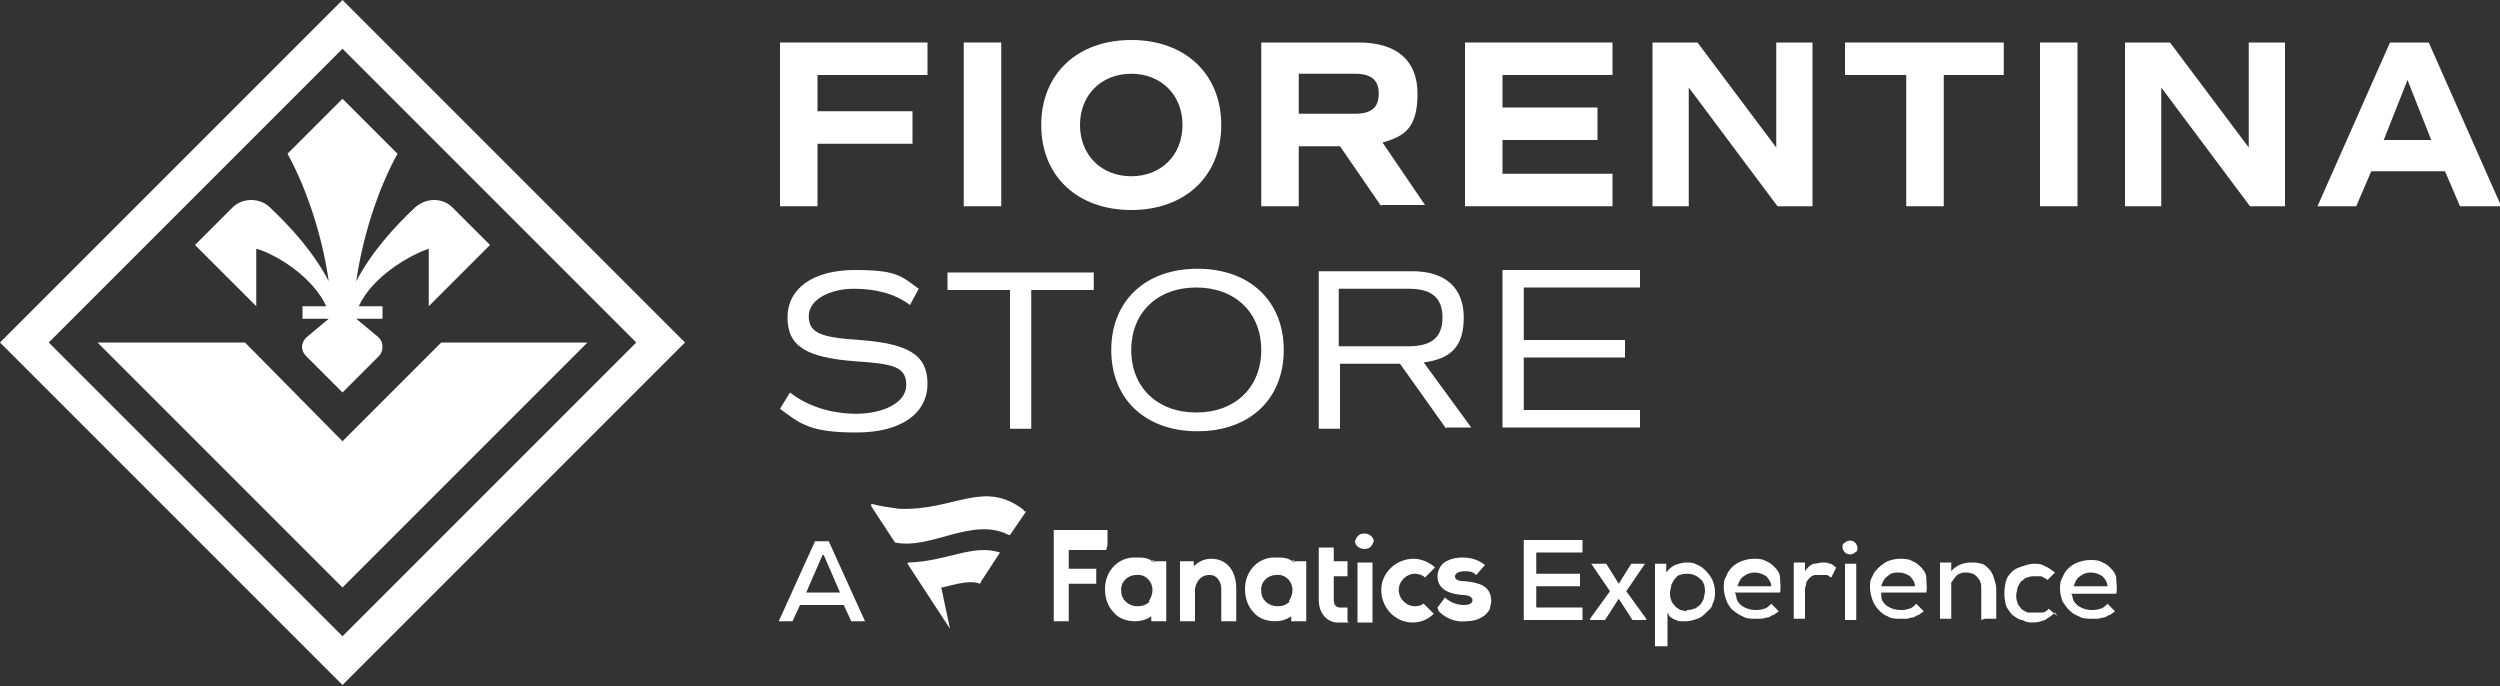
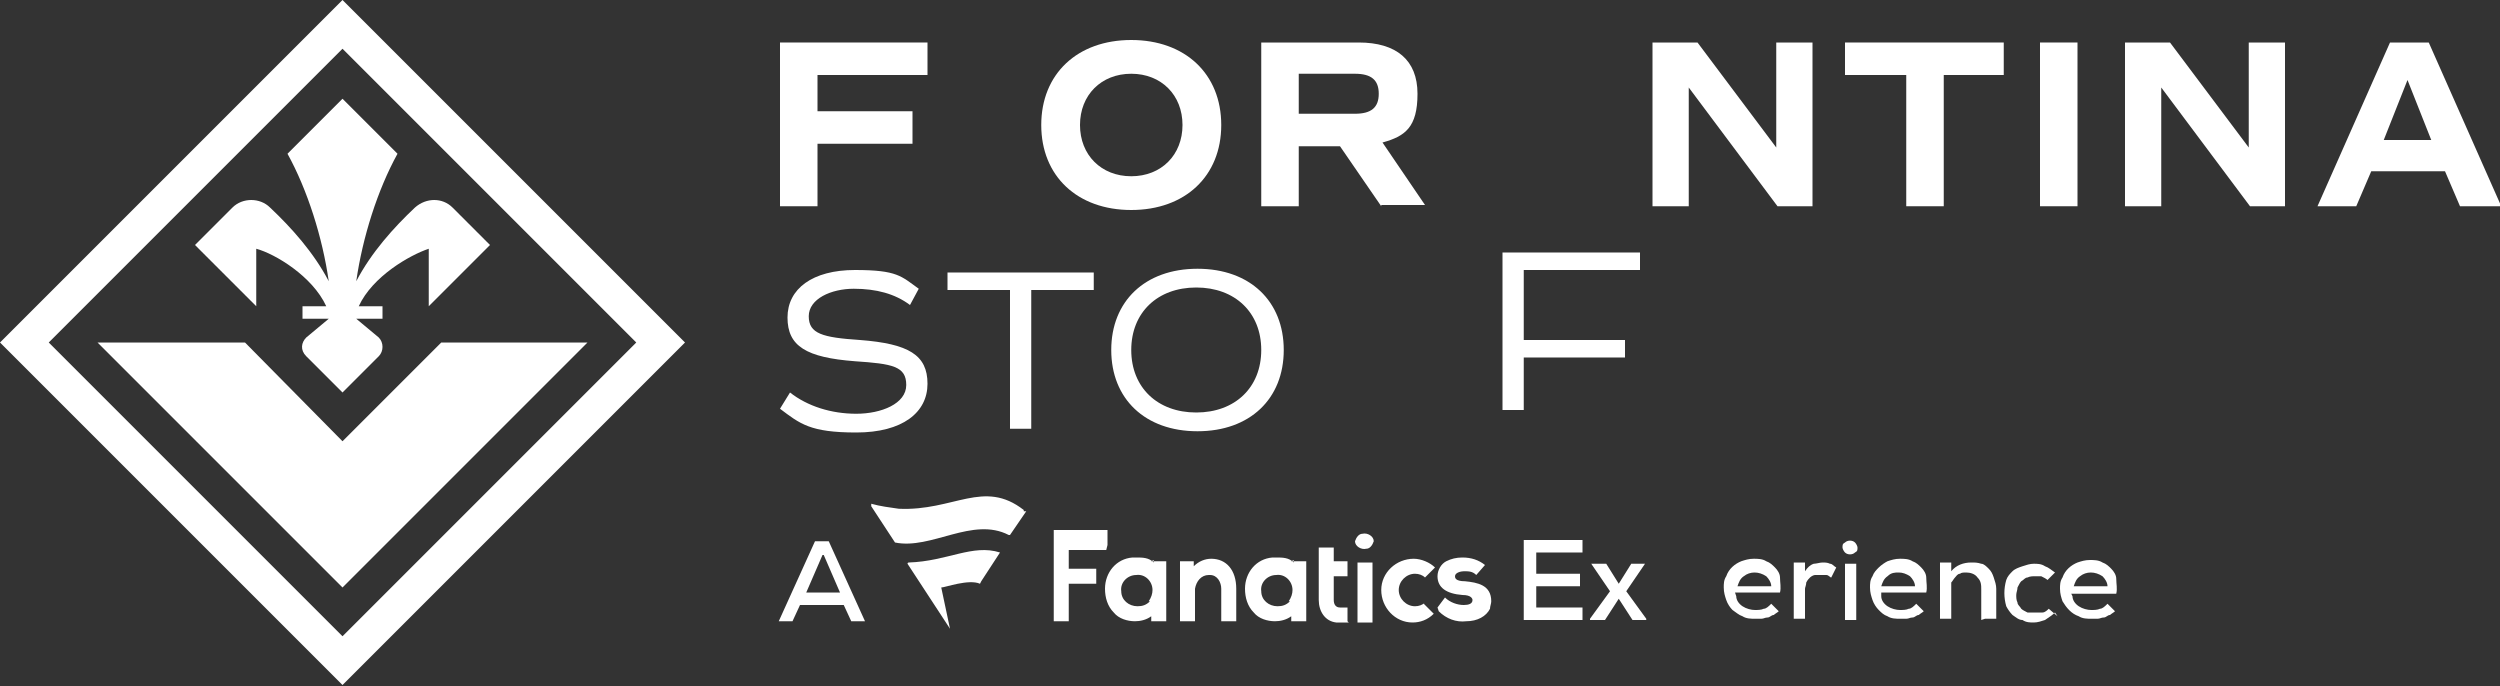
<svg xmlns="http://www.w3.org/2000/svg" version="1.1" viewBox="0 0 200 54.9">
  <rect x="0" y="0" width="200" height="54.9" fill="#333333" stroke="none" />
  <defs>
    <style>
      .cls-1 {
        fill: #fff;
      }
    </style>
  </defs>
  <g>
    <g id="Livello_1">
      <g>
        <g>
          <g>
            <g>
              <path class="cls-1" d="M62.4,32.7l.8-1.3c1.4,1.1,3.3,1.7,5.3,1.7s4-.8,4-2.3-1.1-1.7-4.1-1.9c-3.9-.3-5.4-1.2-5.4-3.5s2-3.8,5.4-3.8,3.7.5,5.1,1.5l-.7,1.3c-1.2-.9-2.7-1.3-4.5-1.3s-3.6.8-3.6,2.2,1.1,1.7,4.1,1.9c3.9.3,5.4,1.2,5.4,3.5s-2,3.9-5.7,3.9-4.5-.7-6.1-1.9Z" />
              <path class="cls-1" d="M87.5,23.2h-5v11.1h-1.7v-11.1h-5v-1.4h11.7v1.4Z" />
              <path class="cls-1" d="M88.9,28c0-3.9,2.7-6.5,6.9-6.5s6.9,2.6,6.9,6.5-2.7,6.5-6.9,6.5-6.9-2.6-6.9-6.5ZM100.9,28c0-3-2.1-5-5.2-5s-5.2,2-5.2,5,2.1,5,5.2,5,5.2-2,5.2-5Z" />
-               <path class="cls-1" d="M115.7,34.3l-3.7-5.2h-4.8v5.2h-1.7v-12.6h7.5c2.6,0,4.1,1.3,4.1,3.7s-1.1,3.3-3.2,3.6l3.8,5.2h-2ZM107.1,27.7h5.6c1.8,0,2.7-.7,2.7-2.3s-.9-2.3-2.7-2.3h-5.6v4.5Z" />
-               <path class="cls-1" d="M121.9,23.2v4h8.1v1.4h-8.1v4.2h9.3v1.4h-11v-12.6h11v1.4h-9.3Z" />
+               <path class="cls-1" d="M121.9,23.2v4h8.1v1.4h-8.1v4.2h9.3h-11v-12.6h11v1.4h-9.3Z" />
            </g>
            <g>
              <path class="cls-1" d="M65.4,6v2.9h7.6v2.6h-7.6v5h-3V3.4h11.8v2.6h-8.8Z" />
-               <path class="cls-1" d="M77.1,3.4h3v13.1h-3V3.4Z" />
              <path class="cls-1" d="M83.3,10c0-4.1,2.9-6.8,7.2-6.8s7.2,2.7,7.2,6.8-2.9,6.8-7.2,6.8-7.2-2.7-7.2-6.8ZM94.6,10c0-2.4-1.7-4.1-4.1-4.1s-4.1,1.7-4.1,4.1,1.7,4.1,4.1,4.1,4.1-1.7,4.1-4.1Z" />
              <path class="cls-1" d="M110.5,16.5l-3.3-4.8h-3.3v4.8h-3V3.4h7.8c3,0,4.7,1.4,4.7,4.1s-1,3.4-2.8,3.9l3.4,5h-3.5ZM103.9,9.1h4.5c1.3,0,1.9-.5,1.9-1.6s-.6-1.6-1.9-1.6h-4.5v3.1Z" />
-               <path class="cls-1" d="M120.2,6v2.6h7.6v2.6h-7.6v2.7h8.8v2.6h-11.8V3.4h11.8v2.6h-8.8Z" />
              <path class="cls-1" d="M145,3.4v13.1h-2.8l-7.1-9.5v9.5h-2.9V3.4h3.6l6.3,8.4V3.4h2.9Z" />
              <path class="cls-1" d="M160.4,6h-4.9v10.5h-3V6h-4.9v-2.6h12.7v2.6Z" />
              <path class="cls-1" d="M163.2,3.4h3v13.1h-3V3.4Z" />
              <path class="cls-1" d="M182.8,3.4v13.1h-2.8l-7.1-9.5v9.5h-2.9V3.4h3.6l6.3,8.4V3.4h2.9Z" />
              <path class="cls-1" d="M195.6,13.7h-5.9l-1.2,2.8h-3.1l5.8-13.1h3.1l5.8,13.1h-3.3l-1.2-2.8ZM190.7,11.2h3.8l-1.9-4.8-1.9,4.8Z" />
            </g>
          </g>
          <g>
            <path class="cls-1" d="M96.9,44.7c1.2,0,2,.9,2,2.4v2.6s0,0,0,0h-1.2s0,0,0,0v-2.6c0-.5-.3-1.1-.9-1.1,0,0,0,0-.1,0h0c-.6,0-1,.5-1.1,1.1v2.6s0,0,0,0h-1.2s0,0,0,0v-4.8s0,0,0,0h1.1s0,0,0,0v.4c.4-.4.9-.6,1.4-.6M115.1,48.9s0,0,0,0c.6.6,1.4.9,2.2.8.9,0,1.6-.4,1.9-1,0-.2.1-.4.1-.6,0-1.3-1.1-1.5-2.1-1.6-.8,0-.8-.3-.8-.4,0-.3.5-.4.7-.4.4,0,.7,0,1,.3,0,0,0,0,0,0,0,0,0,0,0,0l.7-.8s0,0,0,0c0,0,0,0,0,0-.5-.4-1.1-.6-1.8-.6-.5,0-.9.1-1.3.3-.4.2-.7.7-.7,1.2,0,.9.7,1.4,2,1.5.7,0,.8.3.8.4,0,.3-.3.4-.7.4h0c-.5,0-1.1-.2-1.5-.6,0,0,0,0,0,0,0,0,0,0,0,0l-.6.8ZM103.1,48.1c.2-.3.3-.6.3-.9,0-.7-.6-1.3-1.3-1.2-.7,0-1.3.6-1.2,1.3,0,.7.6,1.2,1.3,1.2.4,0,.7-.1,1-.4M103.3,44.9s0,0,0,0h1.2s0,0,0,0v4.8s0,0,0,0h-1.2s0,0,0,0v-.4c-.4.3-.9.4-1.3.4h0c-.6,0-1.3-.2-1.7-.7-.5-.5-.7-1.2-.7-1.9,0-1.3.9-2.4,2.2-2.5.1,0,.2,0,.3,0h0c.5,0,1,0,1.4.4v-.2ZM88.6,43.6v-1.2s0,0,0,0h-4.3s0,0,0,0v7.3s0,0,0,0h1.2s0,0,0,0v-3s0,0,0,0c0,0,0,0,0,0h2.2s0,0,0,0c0,0,0,0,0,0v-1.2s0,0,0,0c0,0,0,0,0,0h-2.2s0,0,0,0c0,0,0,0,0,0v-1.5s0,0,0,0h3s0,0,0,0M114,48.2s0,0,0,0c0,0,0,0,0,0-.2.2-.5.3-.8.3-.7,0-1.3-.6-1.3-1.3,0-.7.6-1.3,1.3-1.3.3,0,.6.1.8.3,0,0,0,0,0,0l.8-.8s0,0,0,0c0,0,0,0,0,0-.4-.4-1.1-.7-1.7-.7-1.4,0-2.6,1.1-2.6,2.5,0,1.4,1.1,2.6,2.5,2.6h0c.6,0,1.2-.2,1.7-.7,0,0,0,0,0,0,0,0,0,0,0,0l-.8-.8ZM107.8,49.7s0,0,0,0v-1.1s0,0,0,0h-.6c-.3,0-.5-.2-.5-.6v-1.9h1.1s0,0,0,0v-1.2s0,0,0,0h-1.1v-1.1s0,0,0,0h-1.2s0,0,0,0v4.2c0,.9.5,1.7,1.4,1.8.1,0,.2,0,.3,0h.7,0ZM91.9,48.1c.2-.3.3-.6.3-.9,0-.7-.6-1.3-1.3-1.2-.7,0-1.3.6-1.2,1.3,0,.7.6,1.2,1.3,1.2.4,0,.7-.1,1-.4M92.1,44.9s0,0,0,0h1.2s0,0,0,0v4.8s0,0,0,0h-1.2s0,0,0,0v-.4c-.4.3-.9.4-1.3.4h0c-.6,0-1.3-.2-1.7-.7-.5-.5-.7-1.2-.7-1.9,0-1.3.9-2.4,2.2-2.5,0,0,.2,0,.3,0h0c.5,0,1,0,1.4.4v-.2ZM108.6,49.8h1.2s0,0,0,0v-4.8s0,0,0,0h-1.2s0,0,0,0v4.8s0,0,0,0M109.9,43.3c0-.4-.5-.7-.9-.6-.3,0-.5.3-.6.6,0,.4.5.7.9.6.3,0,.5-.3.6-.6" />
            <path class="cls-1" d="M82.1,40.9l-1.3,1.9s0,0-.1,0c-2.9-1.5-6.2,1.2-9.1.6,0,0,0,0,0,0l-1.9-2.9c0,0,0-.1,0-.2,0,0,0,0,0,0,.7.2,1.5.3,2.2.4,4.4.2,6.8-2.4,10,.1,0,0,0,0,0,.1M78.5,46.5s0,0,0,0l1.5-2.3s0,0,0,0c-2.2-.7-4.2.7-7.3.8,0,0-.1,0-.1.1,0,0,0,0,0,0l3.4,5.2s0,0,0,0c0,0,0,0,0,0l-.7-3.3s0,0,0,0c.3,0,2.2-.7,3.1-.3" />
            <polygon class="cls-1" points="126.6 49.6 121.9 49.6 121.9 43.2 126.6 43.2 126.6 44.2 122.9 44.2 122.9 45.9 126.4 45.9 126.4 46.9 122.9 46.9 122.9 48.6 126.6 48.6 126.6 49.6" />
            <polygon class="cls-1" points="130.5 45.1 131.6 45.1 131.6 45.1 130.1 47.3 131.7 49.5 131.7 49.6 130.6 49.6 129.5 47.9 128.4 49.6 127.2 49.6 127.2 49.5 128.8 47.3 127.3 45.1 127.3 45.1 128.5 45.1 129.5 46.7 130.5 45.1" />
-             <path class="cls-1" d="M132.4,51.7v-6.6h.9v.7c.2-.3.5-.5.7-.6.3-.1.6-.2.9-.2.3,0,.6,0,.9.2.3.1.5.3.7.5.2.2.4.5.5.7.1.3.2.6.2.9,0,.3,0,.7-.2,1,0,.3-.3.5-.5.7-.2.2-.4.4-.7.5-.3.1-.6.2-.9.2-.1,0-.3,0-.4,0-.1,0-.3,0-.4-.1-.1,0-.3-.1-.4-.2-.1,0-.2-.2-.3-.4v2.7h-.9ZM134.9,48.8c.2,0,.4,0,.6-.1.2,0,.3-.2.5-.3.1-.1.2-.3.3-.5,0-.2.1-.4.1-.6,0-.4-.1-.8-.4-1-.3-.3-.7-.4-1-.4-.2,0-.4,0-.6.1-.2,0-.3.2-.4.3-.1.1-.2.3-.3.5,0,.2-.1.4-.1.6,0,.2,0,.4.1.6,0,.2.2.3.3.5.1.1.3.2.4.3.2,0,.4.1.6.1" />
            <path class="cls-1" d="M138.9,47.7c0,.3.2.6.5.8.3.2.7.3,1,.3.2,0,.5,0,.7-.1.2,0,.4-.2.6-.4l.6.6c-.1.1-.3.2-.4.3-.2,0-.3.2-.5.2-.2,0-.3.1-.5.1-.2,0-.4,0-.5,0-.3,0-.7,0-1-.2-.3-.1-.5-.3-.8-.5-.2-.2-.4-.5-.5-.8-.1-.3-.2-.6-.2-1,0-.3,0-.6.2-.9.2-.6.7-1,1.2-1.2.3-.1.6-.2,1-.2.3,0,.7,0,1,.2.3.1.5.3.7.5.2.2.4.5.4.8,0,.4.1.8,0,1.2h-3.6ZM141.7,46.9c0-.3-.2-.6-.4-.8-.6-.4-1.3-.4-1.8,0-.3.2-.4.5-.5.8h2.7Z" />
            <path class="cls-1" d="M144.4,45.1v.6c.2-.3.4-.5.7-.6.2,0,.5-.1.7-.1.2,0,.4,0,.6.1.2,0,.3.2.5.3l-.4.8c-.1,0-.2-.2-.4-.2-.1,0-.3,0-.4,0-.2,0-.3,0-.5,0-.1,0-.3.1-.4.2-.1.1-.2.2-.3.4,0,.2-.1.4-.1.5v2.4h-.9v-4.5h.9Z" />
            <path class="cls-1" d="M147.4,43.8c0-.2,0-.3.2-.4.2-.2.6-.2.8,0,.1.1.2.3.2.4,0,.2,0,.3-.2.4-.2.2-.6.2-.8,0-.1-.1-.2-.3-.2-.4M148.5,49.6h-.9v-4.5h.9v4.5Z" />
            <path class="cls-1" d="M150.5,47.7c0,.3.2.6.5.8.3.2.7.3,1,.3.2,0,.5,0,.7-.1.2,0,.4-.2.6-.4l.6.6c-.1.1-.3.2-.4.3-.2,0-.3.2-.5.2-.2,0-.3.1-.5.1-.2,0-.4,0-.5,0-.3,0-.7,0-1-.2-.3-.1-.5-.3-.7-.5-.2-.2-.4-.5-.5-.8-.1-.3-.2-.6-.2-1,0-.3,0-.6.2-.9.1-.3.3-.5.5-.7.2-.2.5-.4.7-.5.3-.1.6-.2,1-.2.3,0,.7,0,1,.2.3.1.5.3.7.5.2.2.4.5.4.8,0,.4.1.8,0,1.2h-3.6ZM153.2,46.9c0-.3-.2-.6-.4-.8-.3-.2-.6-.3-.9-.3-.3,0-.6,0-.9.3-.3.2-.4.5-.5.8h2.7Z" />
            <path class="cls-1" d="M158.5,49.6v-2.4c0-.4,0-.7-.3-1-.2-.3-.6-.4-.9-.4-.2,0-.4,0-.5.1-.2,0-.3.2-.4.3-.1.1-.2.3-.3.4,0,.2,0,.3,0,.5v2.4h-.9v-4.5h.9v.7c.4-.5,1-.7,1.6-.7.3,0,.5,0,.8.1.2,0,.4.2.6.4.2.2.3.4.4.7.1.3.2.6.2.9v2.4h-.9Z" />
            <path class="cls-1" d="M164.4,49c-.2.2-.5.4-.8.6-.3.1-.6.2-.9.2-.3,0-.6,0-.9-.2-.3,0-.5-.2-.8-.4-.2-.2-.4-.5-.5-.7-.2-.7-.2-1.4,0-2.1.1-.3.3-.5.5-.7.2-.2.5-.3.8-.4.3-.1.6-.2.9-.2.3,0,.6,0,.9.2.3.1.5.3.8.5l-.6.6c-.1-.1-.3-.2-.5-.3-.2,0-.4,0-.5,0-.2,0-.4,0-.6.1-.2,0-.3.2-.5.3-.1.1-.2.3-.3.5,0,.2-.1.4-.1.6,0,.2,0,.4.1.6,0,.2.2.3.3.5.1.1.3.2.5.3.2,0,.4,0,.6,0,.2,0,.4,0,.6,0,.2,0,.4-.2.5-.3l.7.6Z" />
            <path class="cls-1" d="M165.8,47.7c0,.3.2.6.5.8.3.2.7.3,1,.3.2,0,.5,0,.7-.1.2,0,.4-.2.6-.4l.6.6c-.1.1-.3.2-.4.3-.2,0-.3.2-.5.2-.2,0-.3.1-.5.1-.2,0-.4,0-.5,0-.3,0-.7,0-1-.2-.6-.2-1-.7-1.3-1.2-.1-.3-.2-.6-.2-1,0-.3,0-.6.2-.9.2-.6.7-1,1.2-1.2.3-.1.6-.2,1-.2.3,0,.7,0,1,.2.3.1.5.3.7.5.2.2.4.5.4.8,0,.4.1.8,0,1.2h-3.6ZM168.6,46.9c0-.3-.2-.6-.4-.8-.6-.4-1.3-.4-1.8,0-.3.2-.4.5-.5.8h2.7Z" />
            <path class="cls-1" d="M67.5,48.4h-3.5l-.6,1.3h-1.1l2.9-6.4h1.1l2.9,6.4h-1.1l-.6-1.3ZM65.8,44.4l-1.3,3h2.7l-1.3-3Z" />
          </g>
        </g>
        <g>
          <path class="cls-1" d="M27.4,0L0,27.4l27.4,27.4,27.4-27.4L27.4,0ZM27.4,3.9l23.5,23.5-23.5,23.5L3.9,27.4,27.4,3.9Z" />
          <path class="cls-1" d="M39.2,19.6l-3-3c-.8-.8-2.1-.8-3,0-1.7,1.6-3.5,3.6-4.7,5.9.5-3.5,1.7-7.3,3.3-10.2l-4.4-4.4-4.4,4.4c1.6,2.9,2.8,6.7,3.3,10.2-1.2-2.3-3-4.3-4.7-5.9-.8-.8-2.2-.8-3,0l-3,3,4.9,4.9v-4.6c1.5.4,4.5,2.2,5.6,4.6h-1.9v1h2.1l-1.8,1.5c-.4.4-.5,1,0,1.5l2.9,2.9,2.9-2.9c.4-.4.4-1.1,0-1.5l-1.8-1.5h2.1v-1h-1.9c1.1-2.4,4.1-4.1,5.6-4.6v4.6l4.9-4.9Z" />
          <polygon class="cls-1" points="7.8 27.4 19.6 27.4 27.4 35.3 35.3 27.4 47 27.4 27.4 47 7.8 27.4" />
        </g>
      </g>
    </g>
  </g>
</svg>